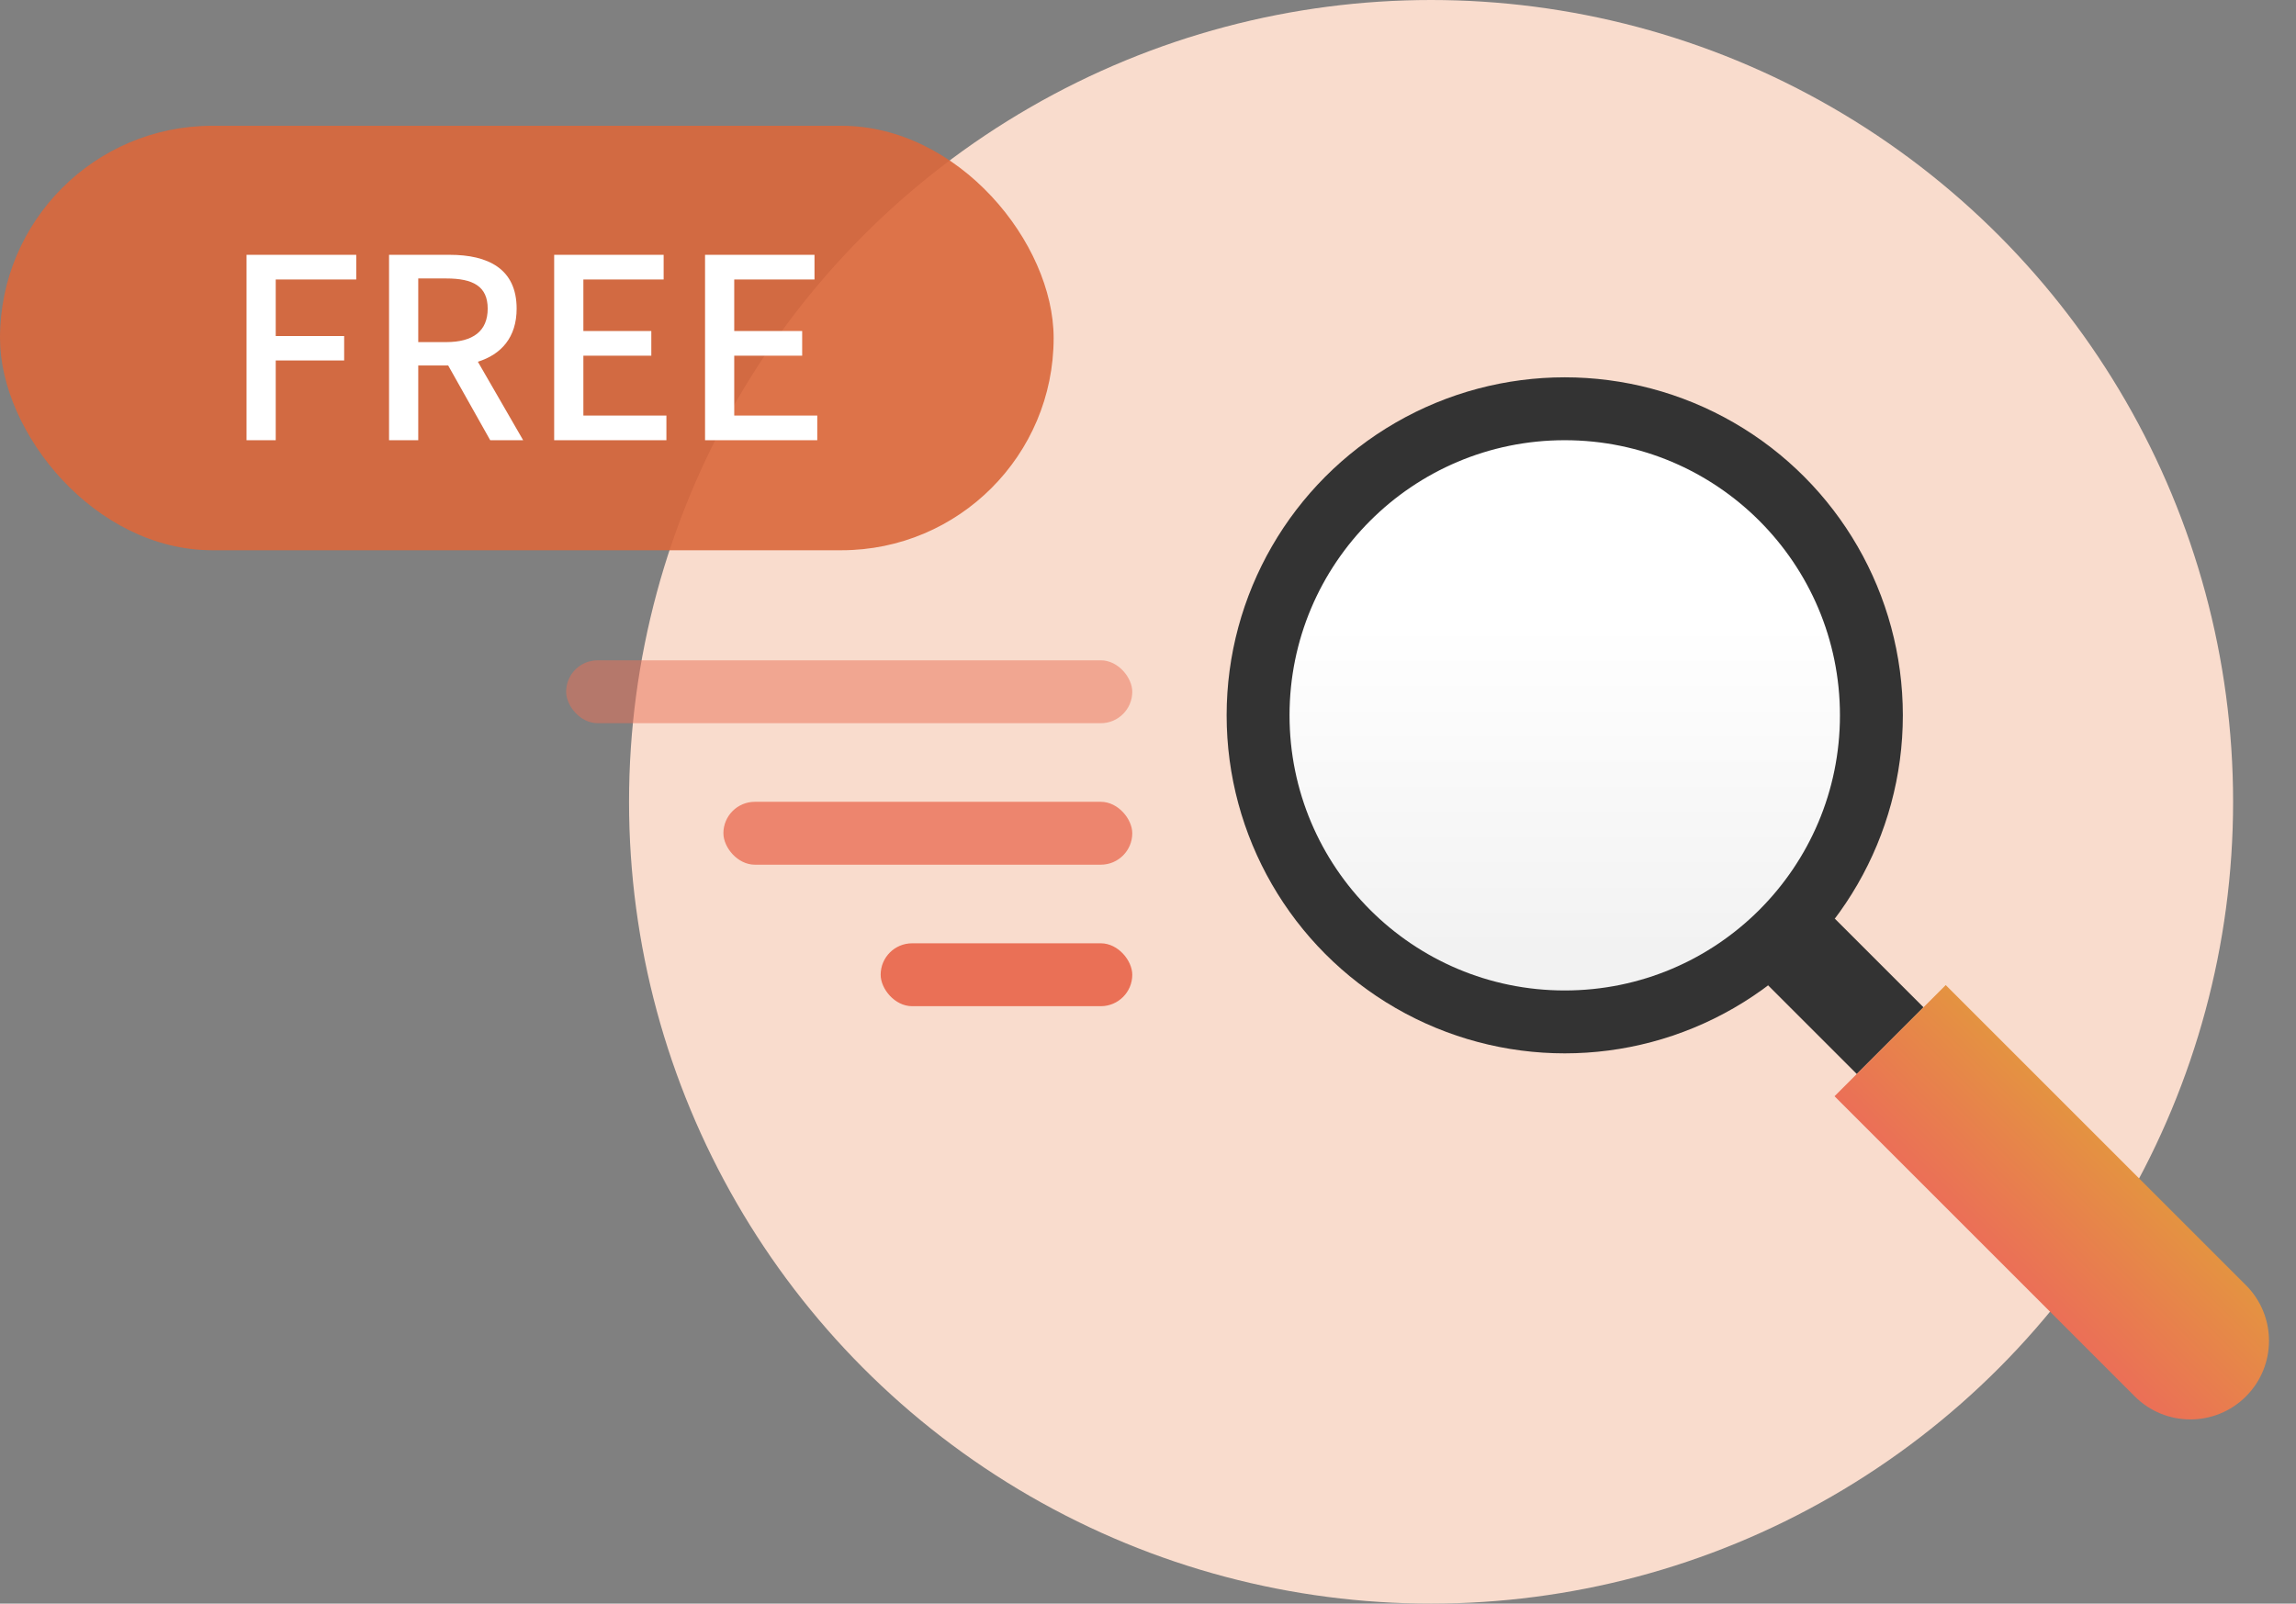
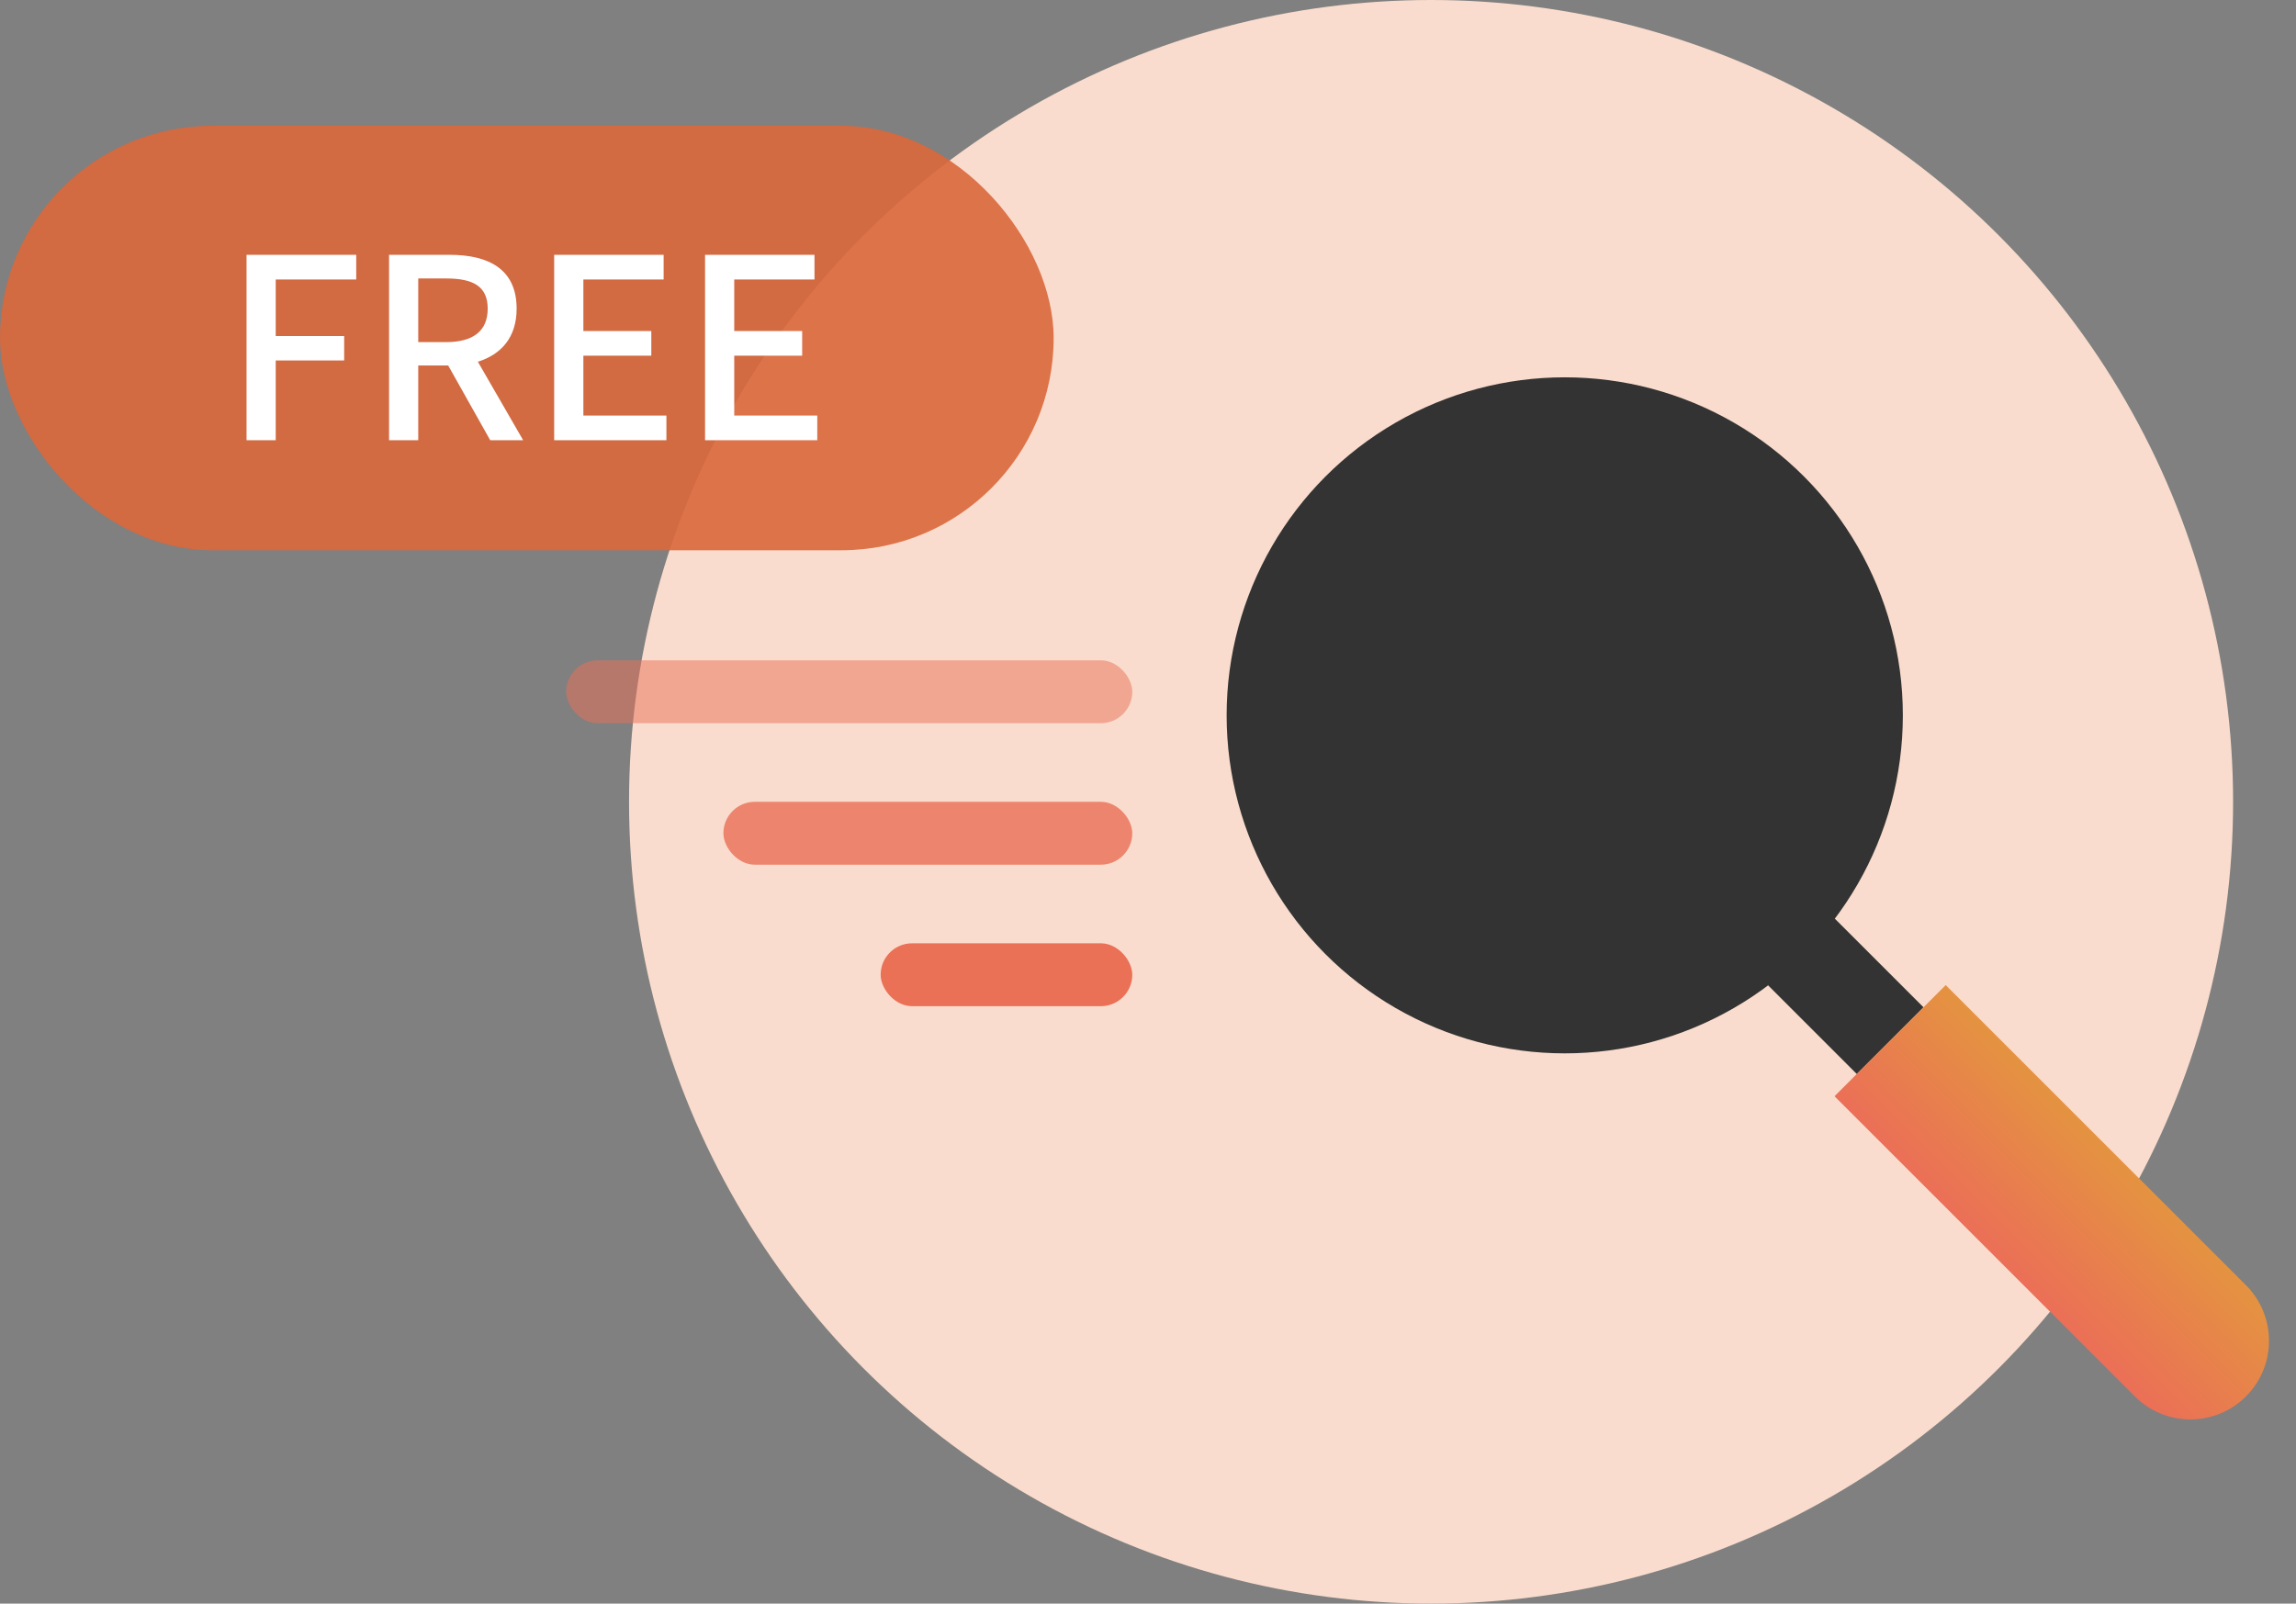
<svg xmlns="http://www.w3.org/2000/svg" width="146" height="102" viewBox="0 0 146 102" fill="none">
  <rect x="0" y="0" width="146" height="102" fill="#808080" stroke="none" />
  <circle cx="91" cy="51" r="51" fill="#F9DCCD" />
  <circle cx="99.5" cy="45.5" r="21.5" fill="#333333" />
-   <circle cx="99.5" cy="45.5" r="17.5" fill="url(#paint0_linear_2219_13108)" />
  <rect x="116.656" y="58.414" width="8" height="6" transform="rotate(45 116.656 58.414)" fill="#333333" />
  <path d="M123.727 62.657L142.818 81.749C144.771 83.701 144.771 86.867 142.818 88.82V88.82C140.866 90.772 137.7 90.772 135.747 88.82L116.655 69.728L123.727 62.657Z" fill="url(#paint1_linear_2219_13108)" />
  <rect x="36" y="42" width="36" height="4" rx="2" fill="#EA7056" fill-opacity="0.5" />
  <rect x="46" y="51" width="26" height="4" rx="2" fill="#EA7056" fill-opacity="0.8" />
  <rect x="56" y="60" width="16" height="4" rx="2" fill="#EA7056" />
  <rect y="8" width="67" height="27" rx="13.5" fill="#DB683B" fill-opacity="0.9" />
  <path d="M15.677 28V16.208H22.653V17.776H17.533V21.376H21.885V22.928H17.533V28H15.677ZM24.739 28V16.208H28.596C31.027 16.208 32.852 17.088 32.852 19.632C32.852 21.456 31.875 22.544 30.387 23.008L33.267 28H31.172L28.5 23.248H26.596V28H24.739ZM26.596 21.76H28.372C30.084 21.76 31.012 21.056 31.012 19.632C31.012 18.208 30.084 17.712 28.372 17.712H26.596V21.76ZM35.239 28V16.208H42.2V17.776H37.096V21.056H41.416V22.624H37.096V26.432H42.376V28H35.239ZM44.833 28V16.208H51.793V17.776H46.689V21.056H51.009V22.624H46.689V26.432H51.969V28H44.833Z" fill="white" />
  <defs>
    <linearGradient id="paint0_linear_2219_13108" x1="99.5" y1="28" x2="99.5" y2="63" gradientUnits="userSpaceOnUse">
      <stop stop-color="white" />
      <stop offset="0.333" stop-color="white" />
      <stop offset="0.927" stop-color="#F2F2F2" />
    </linearGradient>
    <linearGradient id="paint1_linear_2219_13108" x1="135.04" y1="73.97" x2="127.969" y2="81.041" gradientUnits="userSpaceOnUse">
      <stop stop-color="#E49341" />
      <stop offset="1" stop-color="#EB6F57" />
    </linearGradient>
  </defs>
</svg>